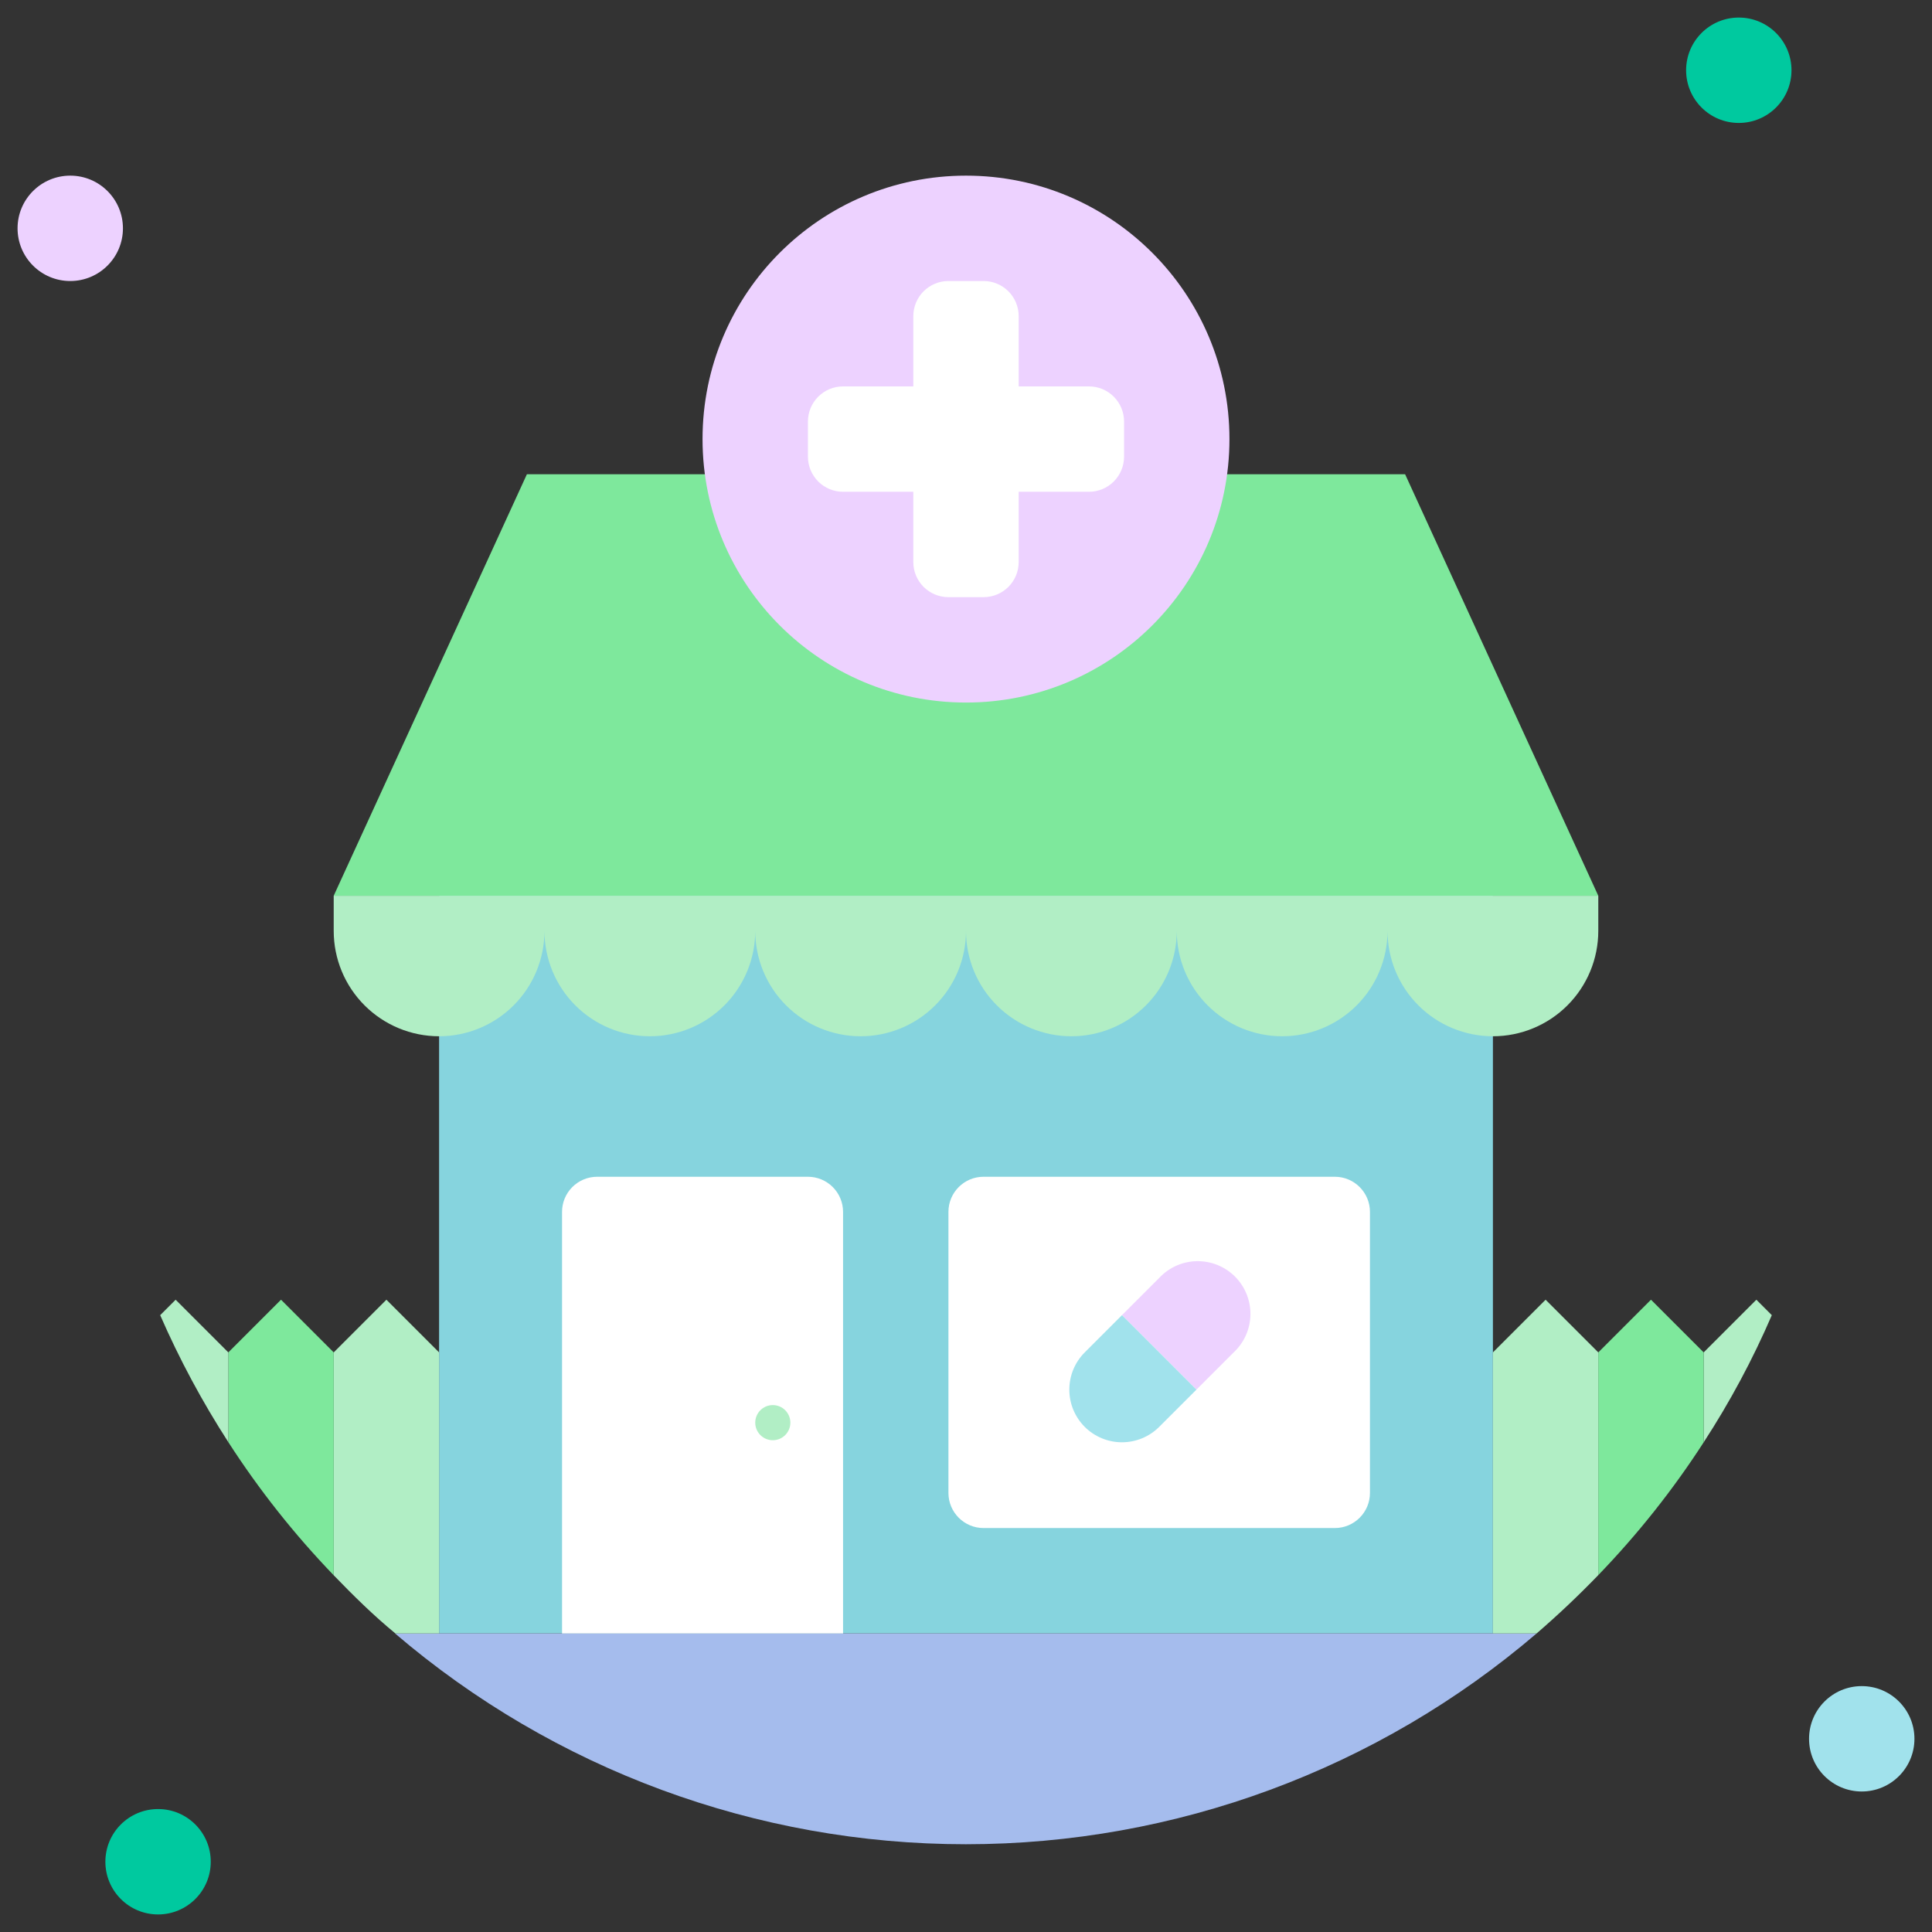
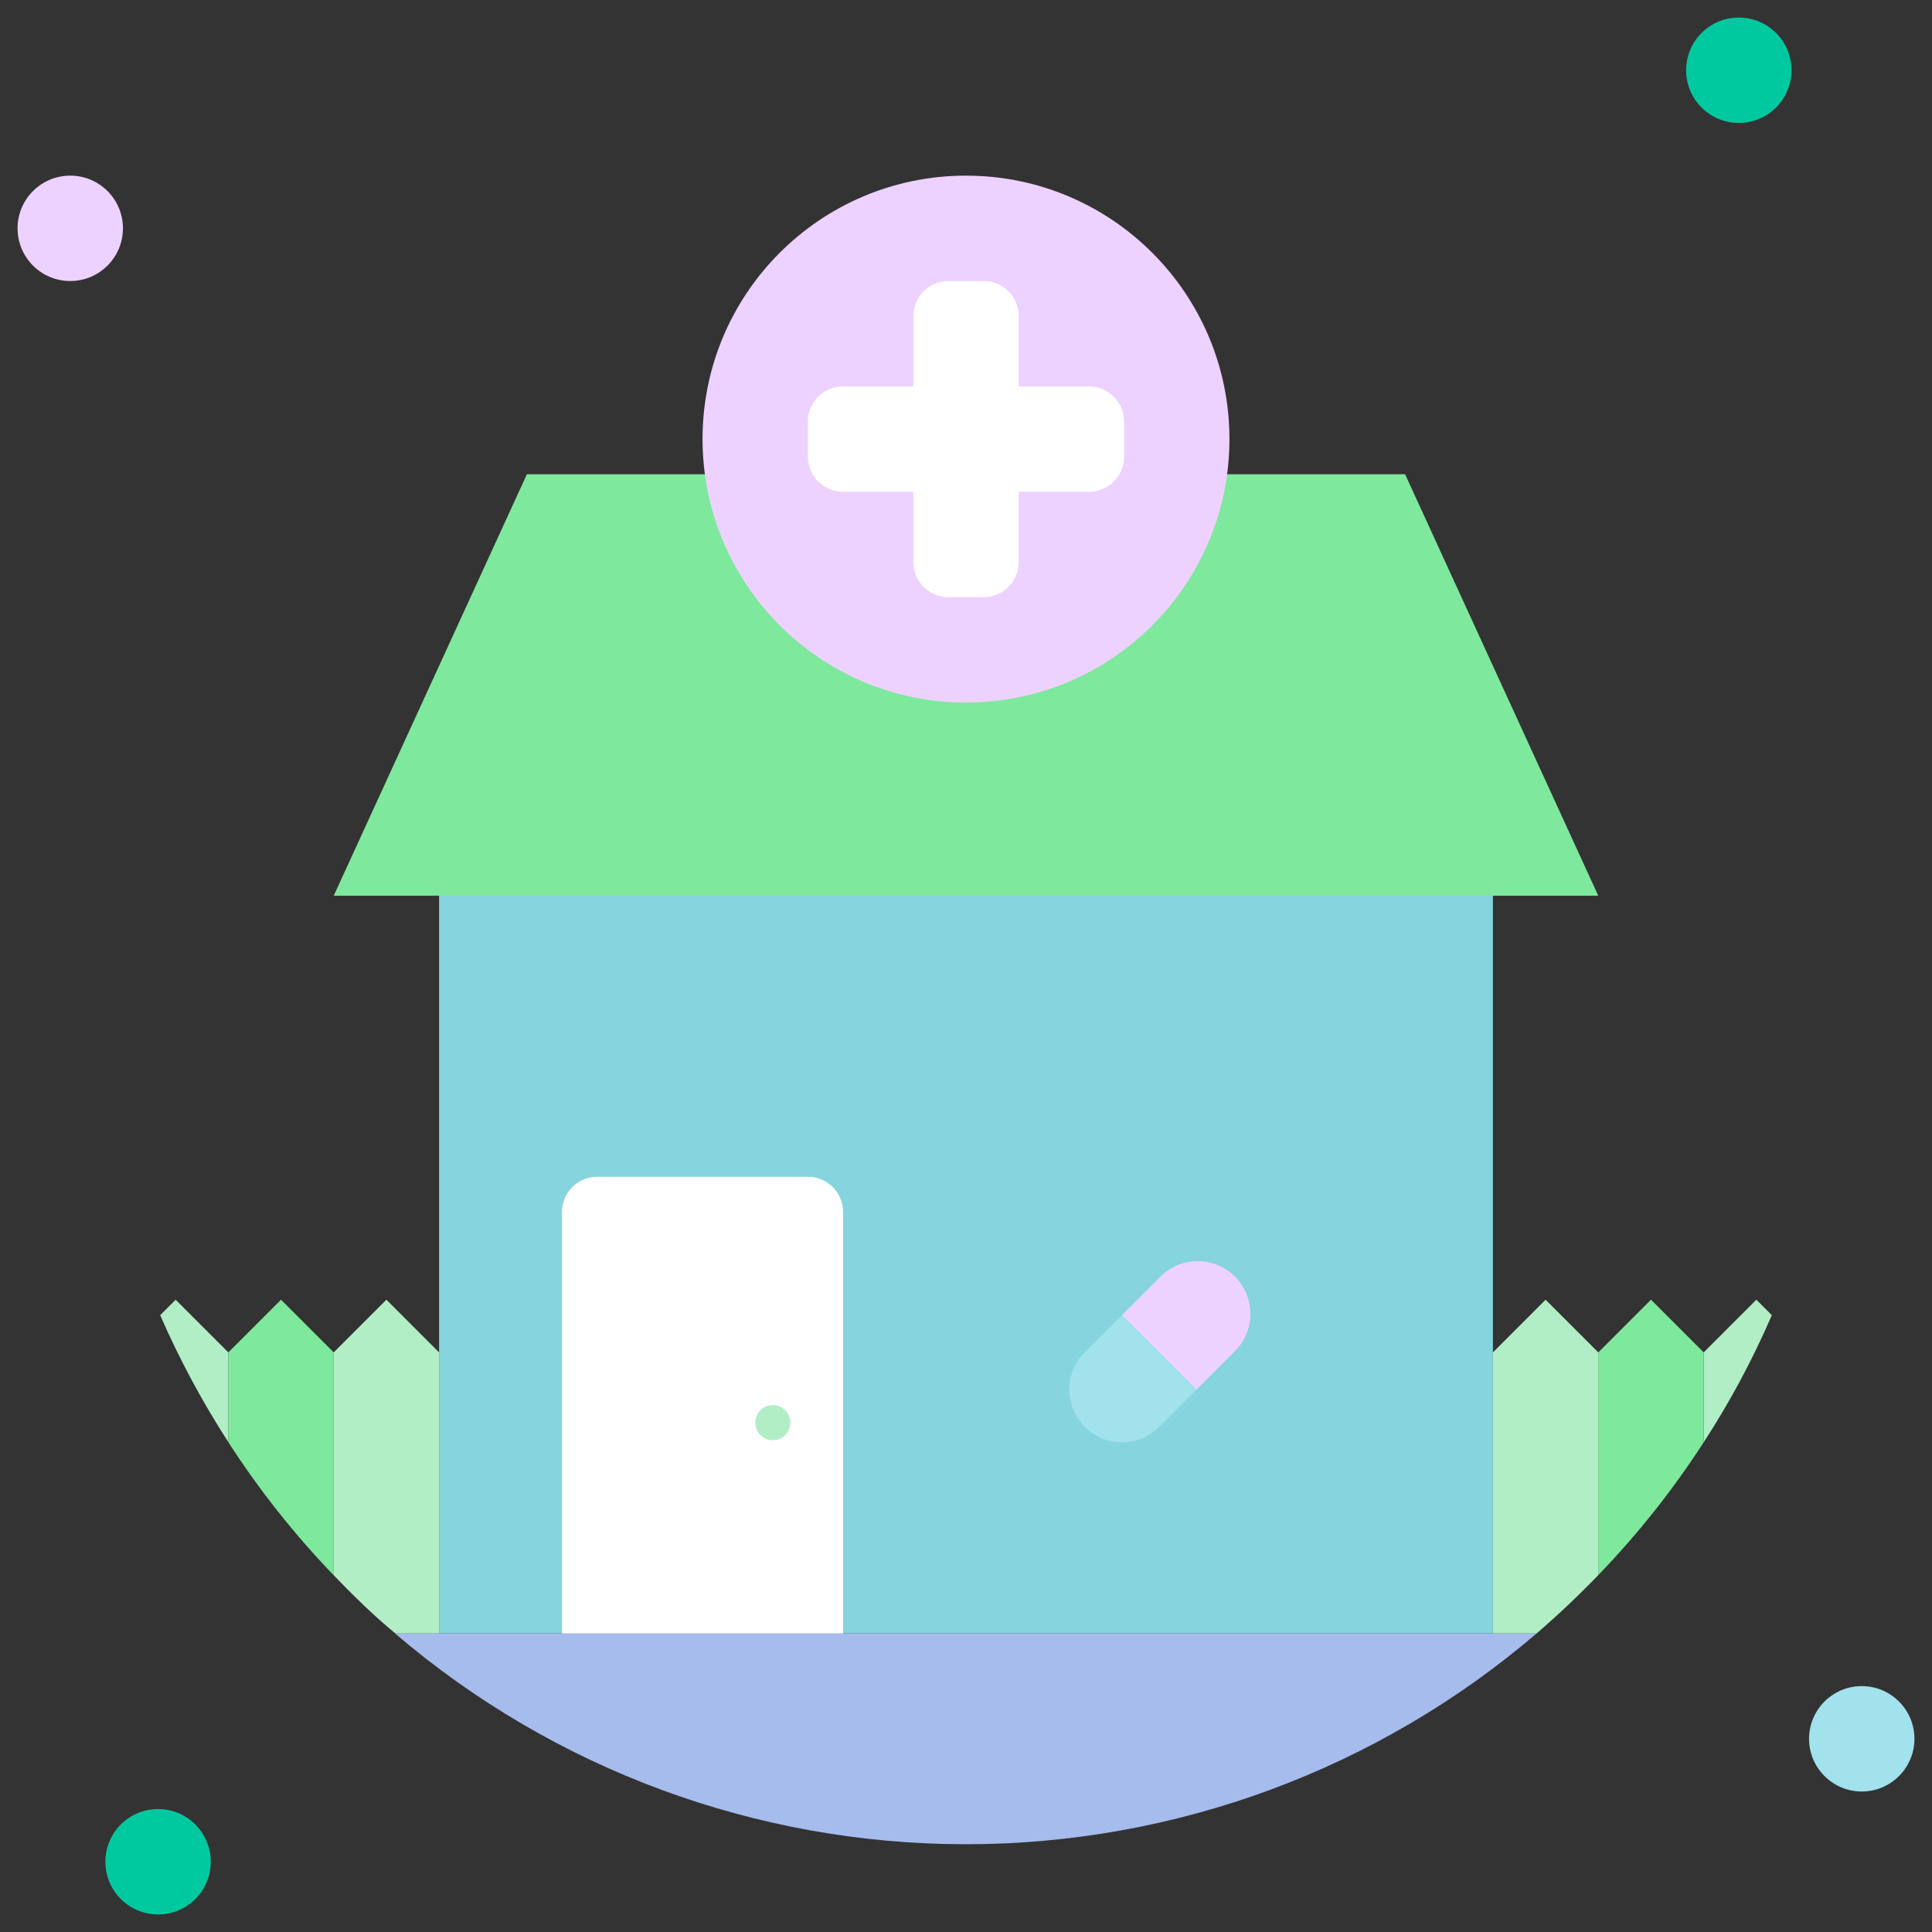
<svg xmlns="http://www.w3.org/2000/svg" width="180" height="180" viewBox="0 0 180 180" fill="none">
  <rect x="0" y="0" width="180" height="180" fill="#333333" stroke="none" />
  <path d="M6.545 26.182C9.257 26.182 11.454 23.984 11.454 21.273C11.454 18.561 9.257 16.364 6.545 16.364C3.834 16.364 1.636 18.561 1.636 21.273C1.636 23.984 3.834 26.182 6.545 26.182Z" fill="#EDD2FF" />
  <path d="M162 11.454C164.711 11.454 166.909 9.257 166.909 6.545C166.909 3.834 164.711 1.636 162 1.636C159.289 1.636 157.091 3.834 157.091 6.545C157.091 9.257 159.289 11.454 162 11.454Z" fill="#00C99F" />
  <path d="M173.455 166.909C176.166 166.909 178.364 164.711 178.364 162C178.364 159.289 176.166 157.091 173.455 157.091C170.743 157.091 168.545 159.289 168.545 162C168.545 164.711 170.743 166.909 173.455 166.909Z" fill="#A1E2EC" />
  <path d="M14.727 178.364C17.439 178.364 19.636 176.166 19.636 173.455C19.636 170.743 17.439 168.545 14.727 168.545C12.016 168.545 9.818 170.743 9.818 173.455C9.818 176.166 12.016 178.364 14.727 178.364Z" fill="#00C99F" />
  <path d="M139.091 80.182H40.909V152.182H139.091V80.182Z" fill="#86D4DE" />
  <path d="M143.165 152.182C128.346 164.858 109.485 171.824 89.984 171.824C70.482 171.824 51.622 164.858 36.802 152.182H143.165Z" fill="#A5BCED" />
-   <path d="M40.909 96.546C38.305 96.546 35.808 95.511 33.967 93.67C32.125 91.829 31.091 89.331 31.091 86.727V83.455H50.727V86.727C50.727 89.331 49.693 91.829 47.852 93.67C46.01 95.511 43.513 96.546 40.909 96.546ZM60.545 96.546C57.941 96.546 55.444 95.511 53.603 93.67C51.762 91.829 50.727 89.331 50.727 86.727V83.455H70.364V86.727C70.364 89.331 69.329 91.829 67.488 93.67C65.647 95.511 63.149 96.546 60.545 96.546ZM80.182 96.546C77.578 96.546 75.081 95.511 73.239 93.67C71.398 91.829 70.364 89.331 70.364 86.727V83.455H90V86.727C90 89.331 88.966 91.829 87.124 93.67C85.283 95.511 82.786 96.546 80.182 96.546ZM99.818 96.546C97.214 96.546 94.717 95.511 92.876 93.67C91.034 91.829 90 89.331 90 86.727V83.455H109.636V86.727C109.636 89.331 108.602 91.829 106.761 93.67C104.919 95.511 102.422 96.546 99.818 96.546ZM119.455 96.546C116.851 96.546 114.353 95.511 112.512 93.67C110.671 91.829 109.636 89.331 109.636 86.727V83.455H129.273V86.727C129.273 89.331 128.238 91.829 126.397 93.67C124.556 95.511 122.058 96.546 119.455 96.546ZM139.091 96.546C136.487 96.546 133.99 95.511 132.148 93.67C130.307 91.829 129.273 89.331 129.273 86.727V83.455H148.909V86.727C148.909 89.331 147.875 91.829 146.033 93.67C144.192 95.511 141.695 96.546 139.091 96.546Z" fill="#B1EEC5" />
  <path d="M148.909 83.454H31.091L49.091 44.182H130.909L148.909 83.454Z" fill="#7EE89C" />
  <path d="M90 65.455C103.556 65.455 114.545 54.465 114.545 40.909C114.545 27.353 103.556 16.364 90 16.364C76.444 16.364 65.454 27.353 65.454 40.909C65.454 54.465 76.444 65.455 90 65.455Z" fill="#EDD2FF" />
  <path d="M101.455 36H94.909V29.454C94.909 28.587 94.564 27.754 93.951 27.14C93.337 26.527 92.504 26.182 91.636 26.182H88.364C87.496 26.182 86.663 26.527 86.049 27.14C85.436 27.754 85.091 28.587 85.091 29.454V36H78.545C77.677 36 76.845 36.345 76.231 36.959C75.618 37.572 75.273 38.405 75.273 39.273V42.545C75.273 43.413 75.618 44.246 76.231 44.86C76.845 45.473 77.677 45.818 78.545 45.818H85.091V52.364C85.091 53.232 85.436 54.064 86.049 54.678C86.663 55.291 87.496 55.636 88.364 55.636H91.636C92.504 55.636 93.337 55.291 93.951 54.678C94.564 54.064 94.909 53.232 94.909 52.364V45.818H101.455C102.323 45.818 103.155 45.473 103.769 44.86C104.382 44.246 104.727 43.413 104.727 42.545V39.273C104.727 38.405 104.382 37.572 103.769 36.959C103.155 36.345 102.323 36 101.455 36Z" fill="white" />
  <path d="M40.909 126V152.182H36.834C34.838 150.545 32.924 148.664 31.091 146.765V126L36 121.091L40.909 126Z" fill="#B1EEC5" />
  <path d="M31.091 126V146.765C27.425 142.958 24.137 138.804 21.273 134.362V126L26.182 121.091L31.091 126Z" fill="#7EE89C" />
  <path d="M21.273 126V134.362C18.84 130.596 16.717 126.64 14.924 122.531L16.364 121.091L21.273 126ZM165.076 122.531C163.3 126.653 161.176 130.616 158.727 134.378V126L163.636 121.091L165.076 122.531Z" fill="#B1EEC5" />
  <path d="M158.727 126V134.378C155.863 138.81 152.574 142.953 148.909 146.749V126L153.818 121.091L158.727 126Z" fill="#7EE89C" />
  <path d="M148.909 126V146.749C147.076 148.647 145.162 150.458 143.165 152.182H139.091V126L144 121.091L148.909 126Z" fill="#B1EEC5" />
  <path d="M55.636 109.636H75.273C76.141 109.636 76.973 109.981 77.587 110.595C78.201 111.209 78.546 112.041 78.546 112.909V152.182H52.364V112.909C52.364 112.041 52.708 111.209 53.322 110.595C53.936 109.981 54.768 109.636 55.636 109.636Z" fill="white" />
-   <path d="M124.364 109.636H91.636C89.829 109.636 88.364 111.102 88.364 112.909V139.091C88.364 140.898 89.829 142.364 91.636 142.364H124.364C126.171 142.364 127.636 140.898 127.636 139.091V112.909C127.636 111.102 126.171 109.636 124.364 109.636Z" fill="white" />
  <path d="M111.469 129.469L104.531 122.531L108 119.062C108.449 118.58 108.991 118.193 109.594 117.924C110.196 117.656 110.846 117.512 111.505 117.5C112.164 117.489 112.819 117.61 113.43 117.857C114.041 118.104 114.597 118.471 115.063 118.937C115.529 119.403 115.896 119.959 116.143 120.57C116.39 121.181 116.511 121.836 116.5 122.495C116.488 123.154 116.344 123.804 116.076 124.406C115.807 125.009 115.42 125.551 114.938 126L111.469 129.469Z" fill="#EDD2FF" />
  <path d="M101.062 132.938C100.142 132.018 99.626 130.77 99.626 129.469C99.626 128.168 100.142 126.92 101.062 126L104.531 122.531L111.469 129.469L108 132.938C107.08 133.857 105.832 134.374 104.531 134.374C103.23 134.374 101.982 133.857 101.062 132.938Z" fill="#A1E2EC" />
  <path d="M72 134.182C72.904 134.182 73.636 133.449 73.636 132.545C73.636 131.642 72.904 130.909 72 130.909C71.096 130.909 70.364 131.642 70.364 132.545C70.364 133.449 71.096 134.182 72 134.182Z" fill="#B1EEC5" />
</svg>